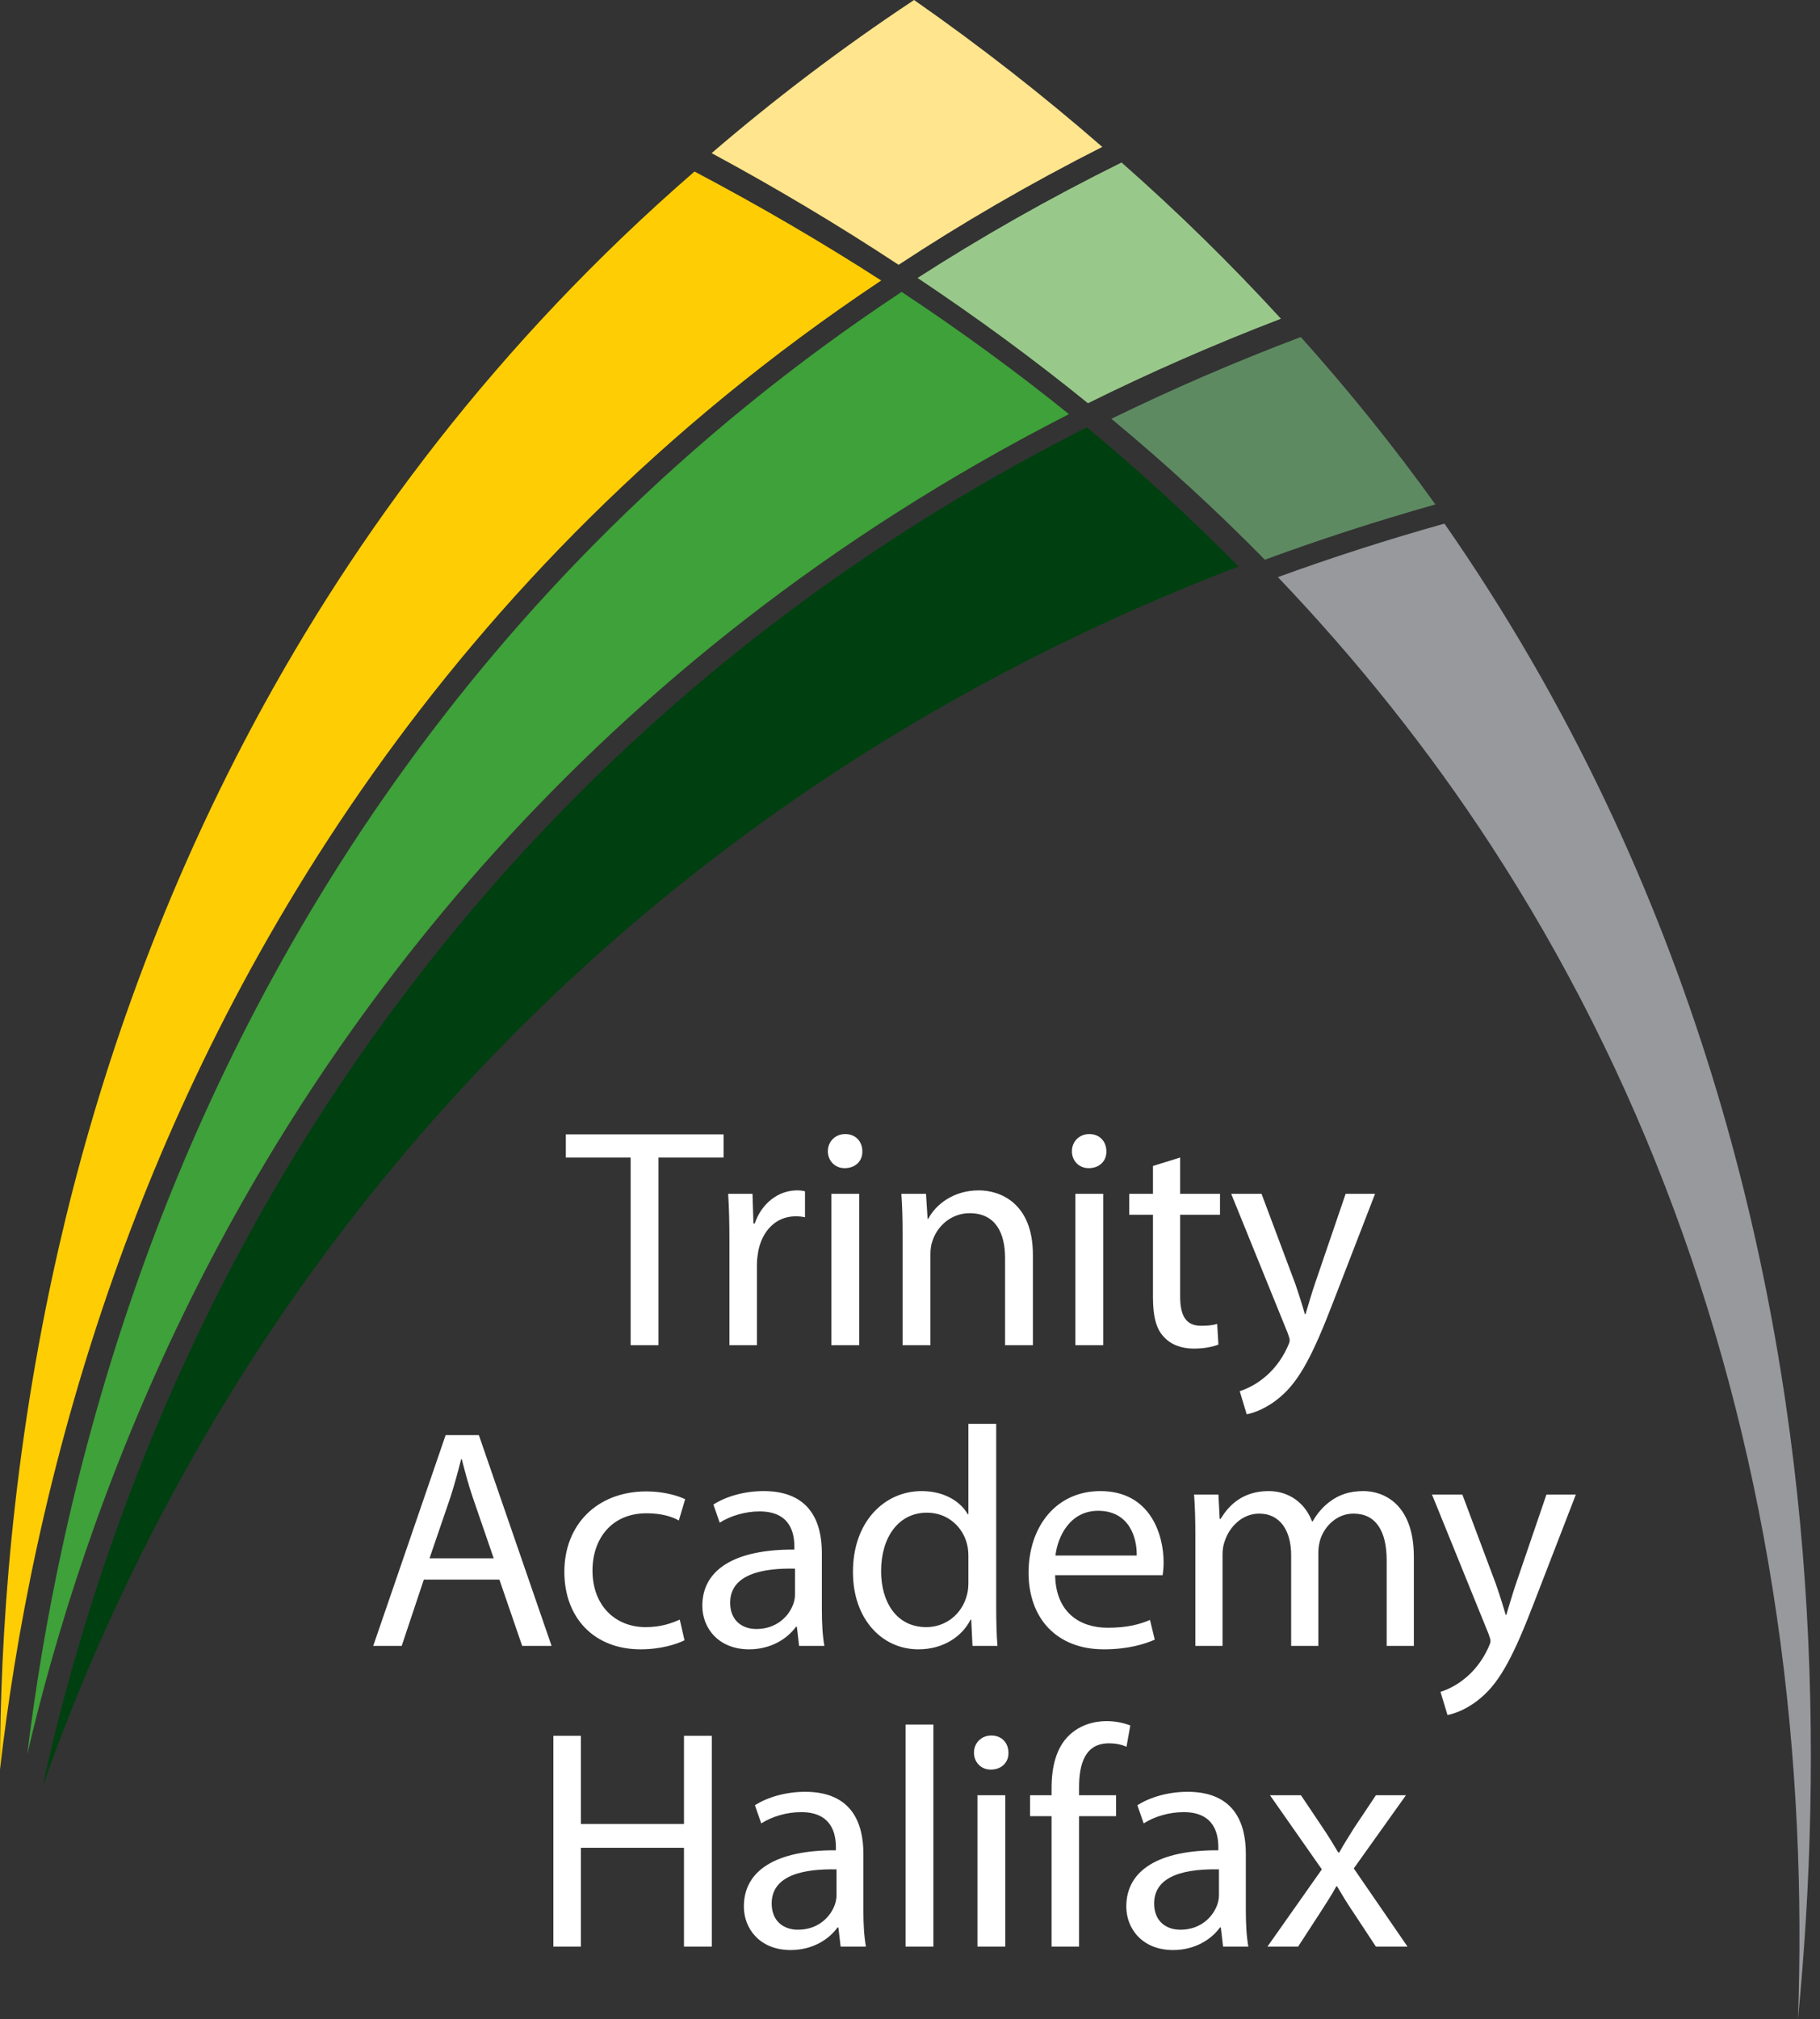
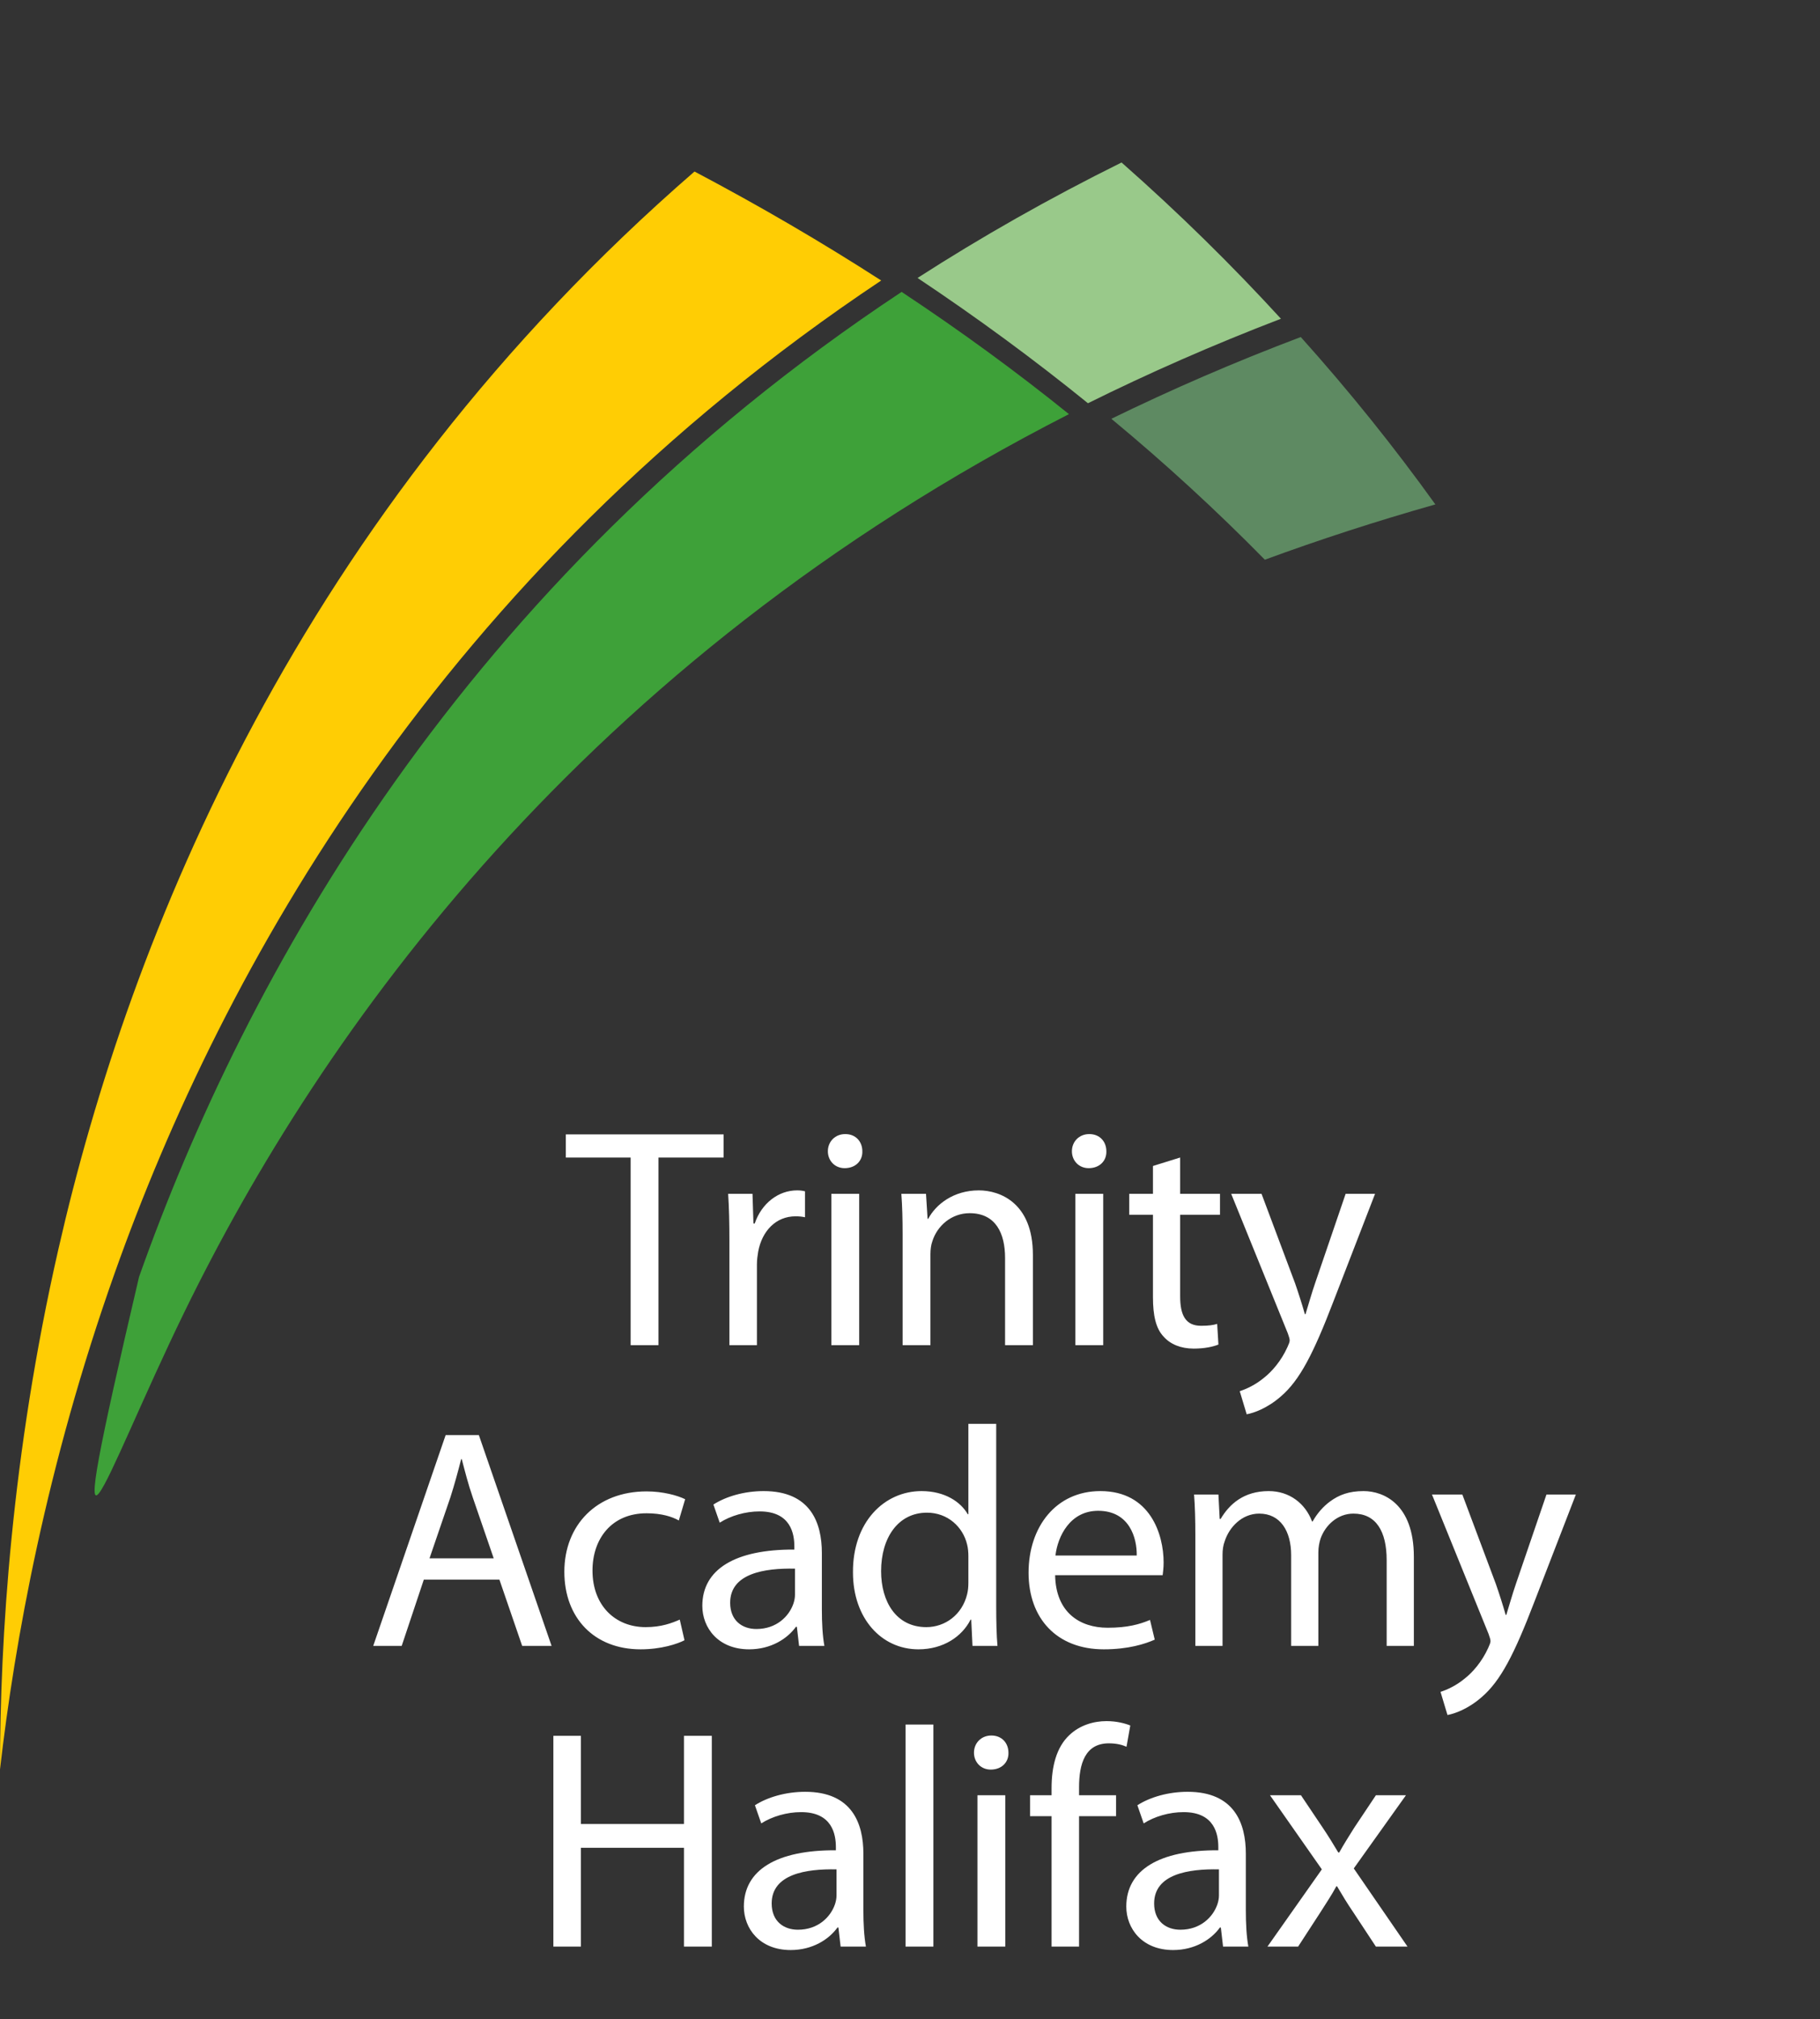
<svg xmlns="http://www.w3.org/2000/svg" width="101px" height="112px" viewBox="0 0 101 112" version="1.1">
  <rect x="0" y="0" width="101" height="112" fill="#333333" stroke="none" />
  <title>TAH Logo</title>
  <desc>Created with Sketch.</desc>
  <g id="Page-1" stroke="none" stroke-width="1" fill="none" fill-rule="evenodd">
    <g id="Visual---Large-Desktop-Copy-2" transform="translate(-175, -15)">
      <g id="TAH-Logo" transform="translate(175, 15)">
        <g id="Icon">
-           <path d="M98.602,89.642 C99.776,97.705 100.015,105.304 99.778,112 C100.474,104.837 100.774,96.581 100.162,87.732 C98.987,70.736 94.191,49.206 80.159,29.043 C76.952,29.944 73.872,30.935 70.917,32.012 C75.355,36.664 79.311,41.625 82.745,46.896 C90.976,59.528 96.311,73.91 98.602,89.642" id="Fill-14" fill="#97999D" />
-           <path d="M68.732,31.423 C66.148,28.795 63.348,26.215 60.314,23.702 C33.382,37.325 18.886,57.714 11.292,73.353 C6.439,83.349 3.787,92.557 2.353,99.148 C4.517,92.973 8.127,84.523 13.909,75.525 C23.237,61.01 40.07,42.4 68.732,31.423" id="Fill-10" fill="#004010" />
          <path d="M79.655,27.979 C77.402,24.841 74.918,21.739 72.186,18.694 C68.489,20.09 64.993,21.611 61.674,23.229 C64.686,25.722 67.522,28.33 70.192,31.046 C73.216,29.935 76.369,28.909 79.655,27.979" id="Fill-12" fill="#5E8A62" />
-           <path d="M59.321,22.971 C56.438,20.646 53.345,18.381 50.035,16.191 C25.634,32.334 13.601,54.223 7.716,70.828 C4.094,81.052 2.35,90.402 1.512,97.311 C3.034,90.791 5.67,82.146 10.202,72.839 C17.844,57.145 32.387,36.719 59.321,22.971" id="Fill-18" fill="#3EA139" />
+           <path d="M59.321,22.971 C56.438,20.646 53.345,18.381 50.035,16.191 C25.634,32.334 13.601,54.223 7.716,70.828 C3.034,90.791 5.67,82.146 10.202,72.839 C17.844,57.145 32.387,36.719 59.321,22.971" id="Fill-18" fill="#3EA139" />
          <path d="M6.376,70.582 C12.311,53.87 24.417,31.873 48.902,15.559 C45.659,13.47 42.209,11.449 38.541,9.514 C16.587,28.551 7.209,51.879 3.24,69.291 C0.635,80.713 0.001,90.91 0,98.146 C0.809,91.09 2.566,81.309 6.376,70.582" id="Fill-20" fill="#FFCD04" />
-           <path d="M39.491,8.494 C43.105,10.445 46.562,12.511 49.868,14.689 C53.377,12.378 57.14,10.189 61.17,8.149 C57.95,5.345 54.479,2.621 50.726,0 C46.657,2.696 42.927,5.543 39.491,8.494" id="Fill-22" fill="#FFE58D" />
          <path d="M50.919,15.418 C54.23,17.624 57.384,19.941 60.376,22.367 C63.753,20.693 67.32,19.124 71.085,17.68 C68.38,14.727 65.44,11.831 62.24,9.013 C58.206,11.01 54.436,13.154 50.919,15.418" id="Fill-24" fill="#99C98A" />
        </g>
        <path d="M34.997,74.613 L34.997,64.205 L31.4,64.205 L31.4,62.921 L40.156,62.921 L40.156,64.205 L36.541,64.205 L36.541,74.613 L34.997,74.613 Z M40.478,74.613 L40.478,68.837 C40.478,67.848 40.461,66.998 40.408,66.217 L41.76,66.217 L41.812,67.865 L41.882,67.865 C42.268,66.738 43.199,66.027 44.234,66.027 C44.409,66.027 44.532,66.044 44.673,66.079 L44.673,67.518 C44.515,67.484 44.357,67.466 44.146,67.466 C43.058,67.466 42.286,68.282 42.075,69.427 C42.04,69.635 42.005,69.878 42.005,70.138 L42.005,74.613 L40.478,74.613 Z M47.68,74.613 L46.135,74.613 L46.135,66.217 L47.68,66.217 L47.68,74.613 Z M46.907,62.904 C47.487,62.904 47.855,63.32 47.855,63.858 C47.873,64.379 47.487,64.795 46.872,64.795 C46.328,64.795 45.942,64.379 45.942,63.858 C45.942,63.32 46.346,62.904 46.907,62.904 Z M50.09,74.613 L50.09,68.49 C50.09,67.623 50.072,66.911 50.02,66.217 L51.388,66.217 L51.476,67.605 L51.511,67.605 C51.932,66.807 52.915,66.027 54.319,66.027 C55.495,66.027 57.32,66.721 57.32,69.6 L57.32,74.613 L55.776,74.613 L55.776,69.774 C55.776,68.421 55.267,67.293 53.81,67.293 C52.792,67.293 52.003,68.004 51.739,68.854 C51.669,69.045 51.634,69.305 51.634,69.565 L51.634,74.613 L50.09,74.613 Z M61.222,74.613 L59.678,74.613 L59.678,66.217 L61.222,66.217 L61.222,74.613 Z M60.45,62.904 C61.029,62.904 61.397,63.32 61.397,63.858 C61.415,64.379 61.029,64.795 60.415,64.795 C59.871,64.795 59.485,64.379 59.485,63.858 C59.485,63.32 59.888,62.904 60.45,62.904 Z M63.983,64.674 L65.492,64.205 L65.492,66.217 L67.703,66.217 L67.703,67.38 L65.492,67.38 L65.492,71.907 C65.492,72.948 65.791,73.538 66.651,73.538 C67.072,73.538 67.317,73.503 67.546,73.434 L67.616,74.579 C67.317,74.7 66.844,74.804 66.247,74.804 C65.527,74.804 64.948,74.561 64.58,74.145 C64.141,73.694 63.983,72.948 63.983,71.959 L63.983,67.38 L62.667,67.38 L62.667,66.217 L63.983,66.217 L63.983,64.674 Z M68.324,66.217 L70.008,66.217 L71.869,71.179 C72.062,71.734 72.272,72.393 72.413,72.896 L72.448,72.896 C72.606,72.393 72.781,71.751 72.992,71.144 L74.676,66.217 L76.309,66.217 L73.992,72.202 C72.886,75.082 72.132,76.556 71.079,77.458 C70.324,78.118 69.57,78.378 69.184,78.447 L68.798,77.164 C69.184,77.042 69.693,76.799 70.149,76.418 C70.57,76.088 71.097,75.498 71.447,74.718 C71.518,74.561 71.57,74.44 71.57,74.353 C71.57,74.267 71.535,74.145 71.465,73.954 L68.324,66.217 Z M27.714,87.616 L23.52,87.616 L22.292,91.294 L20.712,91.294 L24.731,79.601 L26.574,79.601 L30.61,91.294 L28.978,91.294 L27.714,87.616 Z M23.836,86.436 L27.398,86.436 L26.24,83.071 C25.977,82.308 25.802,81.614 25.626,80.937 L25.591,80.937 C25.415,81.631 25.222,82.342 24.994,83.054 L23.836,86.436 Z M37.723,89.836 L37.986,90.981 C37.583,91.189 36.688,91.484 35.547,91.484 C32.985,91.484 31.318,89.75 31.318,87.182 C31.318,84.597 33.108,82.724 35.881,82.724 C36.793,82.724 37.6,82.95 38.022,83.158 L37.671,84.337 C37.302,84.129 36.723,83.938 35.881,83.938 C33.933,83.938 32.88,85.361 32.88,87.113 C32.88,89.056 34.143,90.253 35.828,90.253 C36.705,90.253 37.285,90.027 37.723,89.836 Z M45.609,86.141 L45.609,89.281 C45.609,90.01 45.644,90.721 45.749,91.294 L44.345,91.294 L44.222,90.235 L44.17,90.235 C43.696,90.895 42.783,91.484 41.573,91.484 C39.853,91.484 38.975,90.287 38.975,89.073 C38.975,87.043 40.8,85.933 44.082,85.951 L44.082,85.777 C44.082,85.083 43.889,83.834 42.152,83.834 C41.362,83.834 40.537,84.077 39.94,84.459 L39.59,83.453 C40.291,83.002 41.309,82.707 42.38,82.707 C44.977,82.707 45.609,84.459 45.609,86.141 Z M44.117,88.466 L44.117,87.009 C42.432,86.974 40.52,87.269 40.52,88.9 C40.52,89.888 41.186,90.357 41.976,90.357 C43.082,90.357 43.784,89.663 44.029,88.952 C44.082,88.796 44.117,88.622 44.117,88.466 Z M53.74,78.977 L55.284,78.977 L55.284,89.125 C55.284,89.871 55.302,90.721 55.354,91.294 L53.968,91.294 L53.898,89.836 L53.863,89.836 C53.389,90.773 52.354,91.484 50.967,91.484 C48.914,91.484 47.335,89.767 47.335,87.217 C47.317,84.424 49.072,82.707 51.143,82.707 C52.441,82.707 53.319,83.314 53.705,83.99 L53.74,83.99 L53.74,78.977 Z M53.74,87.772 L53.74,86.315 C53.74,86.124 53.722,85.864 53.67,85.673 C53.442,84.702 52.599,83.904 51.441,83.904 C49.844,83.904 48.896,85.291 48.896,87.148 C48.896,88.848 49.739,90.253 51.406,90.253 C52.441,90.253 53.389,89.576 53.67,88.431 C53.722,88.223 53.74,88.015 53.74,87.772 Z M64.521,87.373 L58.554,87.373 C58.59,89.437 59.923,90.287 61.468,90.287 C62.573,90.287 63.24,90.097 63.819,89.854 L64.082,90.947 C63.538,91.189 62.608,91.484 61.257,91.484 C58.642,91.484 57.08,89.767 57.08,87.234 C57.08,84.702 58.59,82.707 61.064,82.707 C63.837,82.707 64.574,85.118 64.574,86.662 C64.574,86.974 64.539,87.217 64.521,87.373 Z M58.572,86.28 L63.082,86.28 C63.1,85.309 62.678,83.8 60.941,83.8 C59.379,83.8 58.695,85.222 58.572,86.28 Z M66.335,91.294 L66.335,85.17 C66.335,84.303 66.317,83.591 66.264,82.897 L67.616,82.897 L67.686,84.251 L67.739,84.251 C68.212,83.453 69.002,82.707 70.406,82.707 C71.564,82.707 72.442,83.401 72.81,84.389 L72.845,84.389 C73.109,83.921 73.442,83.557 73.793,83.296 C74.302,82.915 74.863,82.707 75.671,82.707 C76.794,82.707 78.461,83.435 78.461,86.35 L78.461,91.294 L76.952,91.294 L76.952,86.54 C76.952,84.927 76.355,83.956 75.109,83.956 C74.232,83.956 73.547,84.597 73.284,85.343 C73.214,85.552 73.161,85.829 73.161,86.107 L73.161,91.294 L71.652,91.294 L71.652,86.263 C71.652,84.927 71.055,83.956 69.88,83.956 C68.914,83.956 68.212,84.719 67.967,85.482 C67.879,85.708 67.844,85.968 67.844,86.228 L67.844,91.294 L66.335,91.294 Z M79.467,82.897 L81.152,82.897 L83.012,87.859 C83.205,88.414 83.416,89.073 83.556,89.576 L83.591,89.576 C83.749,89.073 83.925,88.431 84.135,87.824 L85.82,82.897 L87.452,82.897 L85.136,88.882 C84.03,91.762 83.275,93.236 82.222,94.138 C81.468,94.798 80.713,95.058 80.327,95.127 L79.941,93.844 C80.327,93.722 80.836,93.479 81.292,93.098 C81.714,92.768 82.24,92.178 82.591,91.398 C82.661,91.241 82.714,91.12 82.714,91.033 C82.714,90.947 82.679,90.825 82.609,90.634 L79.467,82.897 Z M30.709,96.282 L32.236,96.282 L32.236,101.173 L37.957,101.173 L37.957,96.282 L39.501,96.282 L39.501,107.974 L37.957,107.974 L37.957,102.492 L32.236,102.492 L32.236,107.974 L30.709,107.974 L30.709,96.282 Z M47.913,102.821 L47.913,105.961 C47.913,106.69 47.949,107.401 48.054,107.974 L46.65,107.974 L46.527,106.915 L46.474,106.915 C46.001,107.575 45.088,108.164 43.877,108.164 C42.157,108.164 41.28,106.967 41.28,105.753 C41.28,103.723 43.105,102.613 46.387,102.631 L46.387,102.457 C46.387,101.763 46.194,100.514 44.456,100.514 C43.667,100.514 42.842,100.757 42.245,101.139 L41.894,100.133 C42.596,99.682 43.614,99.387 44.684,99.387 C47.282,99.387 47.913,101.139 47.913,102.821 Z M46.422,105.146 L46.422,103.689 C44.737,103.654 42.824,103.949 42.824,105.58 C42.824,106.568 43.491,107.037 44.281,107.037 C45.386,107.037 46.088,106.343 46.334,105.632 C46.387,105.476 46.422,105.302 46.422,105.146 Z M50.253,107.974 L50.253,95.657 L51.798,95.657 L51.798,107.974 L50.253,107.974 Z M55.787,107.974 L54.243,107.974 L54.243,99.578 L55.787,99.578 L55.787,107.974 Z M55.015,96.264 C55.594,96.264 55.963,96.681 55.963,97.218 C55.981,97.739 55.594,98.155 54.98,98.155 C54.436,98.155 54.05,97.739 54.05,97.218 C54.05,96.681 54.454,96.264 55.015,96.264 Z M59.882,107.974 L58.356,107.974 L58.356,100.74 L57.162,100.74 L57.162,99.578 L58.356,99.578 L58.356,99.179 C58.356,97.999 58.619,96.923 59.338,96.247 C59.918,95.692 60.69,95.466 61.409,95.466 C61.953,95.466 62.427,95.588 62.725,95.709 L62.515,96.889 C62.287,96.785 61.971,96.698 61.532,96.698 C60.216,96.698 59.882,97.843 59.882,99.126 L59.882,99.578 L61.936,99.578 L61.936,100.74 L59.882,100.74 L59.882,107.974 Z M69.137,102.821 L69.137,105.961 C69.137,106.69 69.172,107.401 69.277,107.974 L67.873,107.974 L67.75,106.915 L67.698,106.915 C67.224,107.575 66.311,108.164 65.101,108.164 C63.381,108.164 62.503,106.967 62.503,105.753 C62.503,103.723 64.328,102.613 67.61,102.631 L67.61,102.457 C67.61,101.763 67.417,100.514 65.68,100.514 C64.89,100.514 64.065,100.757 63.468,101.139 L63.118,100.133 C63.819,99.682 64.837,99.387 65.908,99.387 C68.505,99.387 69.137,101.139 69.137,102.821 Z M67.645,105.146 L67.645,103.689 C65.96,103.654 64.048,103.949 64.048,105.58 C64.048,106.568 64.714,107.037 65.504,107.037 C66.61,107.037 67.312,106.343 67.557,105.632 C67.61,105.476 67.645,105.302 67.645,105.146 Z M70.477,99.578 L72.196,99.578 L73.407,101.382 C73.723,101.85 73.986,102.284 74.267,102.752 L74.32,102.752 C74.601,102.249 74.881,101.815 75.162,101.364 L76.355,99.578 L78.023,99.578 L75.127,103.637 L78.11,107.974 L76.355,107.974 L75.109,106.083 C74.776,105.597 74.495,105.129 74.197,104.626 L74.162,104.626 C73.881,105.146 73.583,105.58 73.267,106.083 L72.038,107.974 L70.336,107.974 L73.355,103.689 L70.477,99.578 Z" id="Halifax" fill="#FFFFFF" />
      </g>
    </g>
  </g>
</svg>